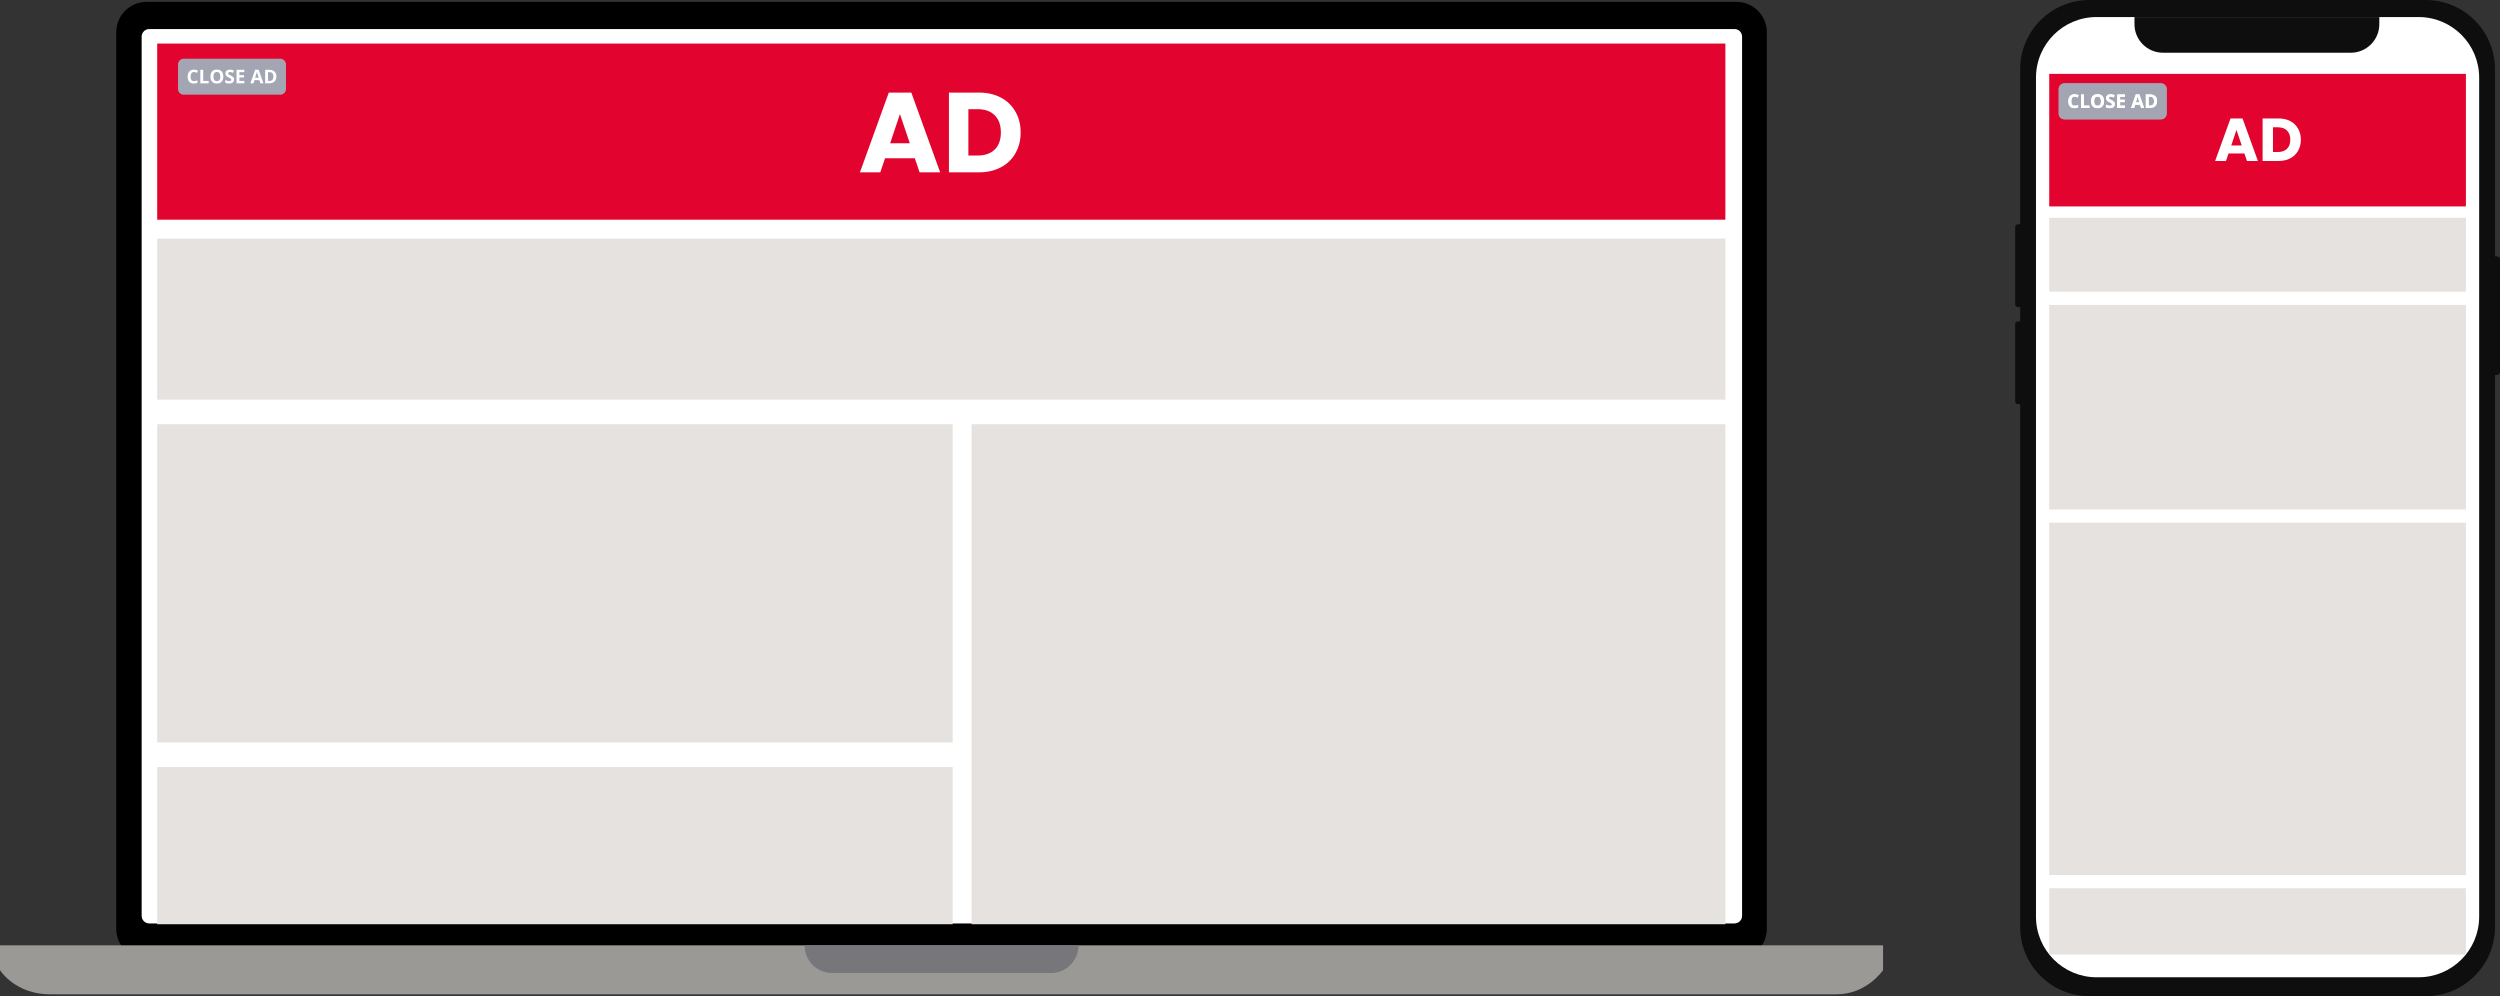
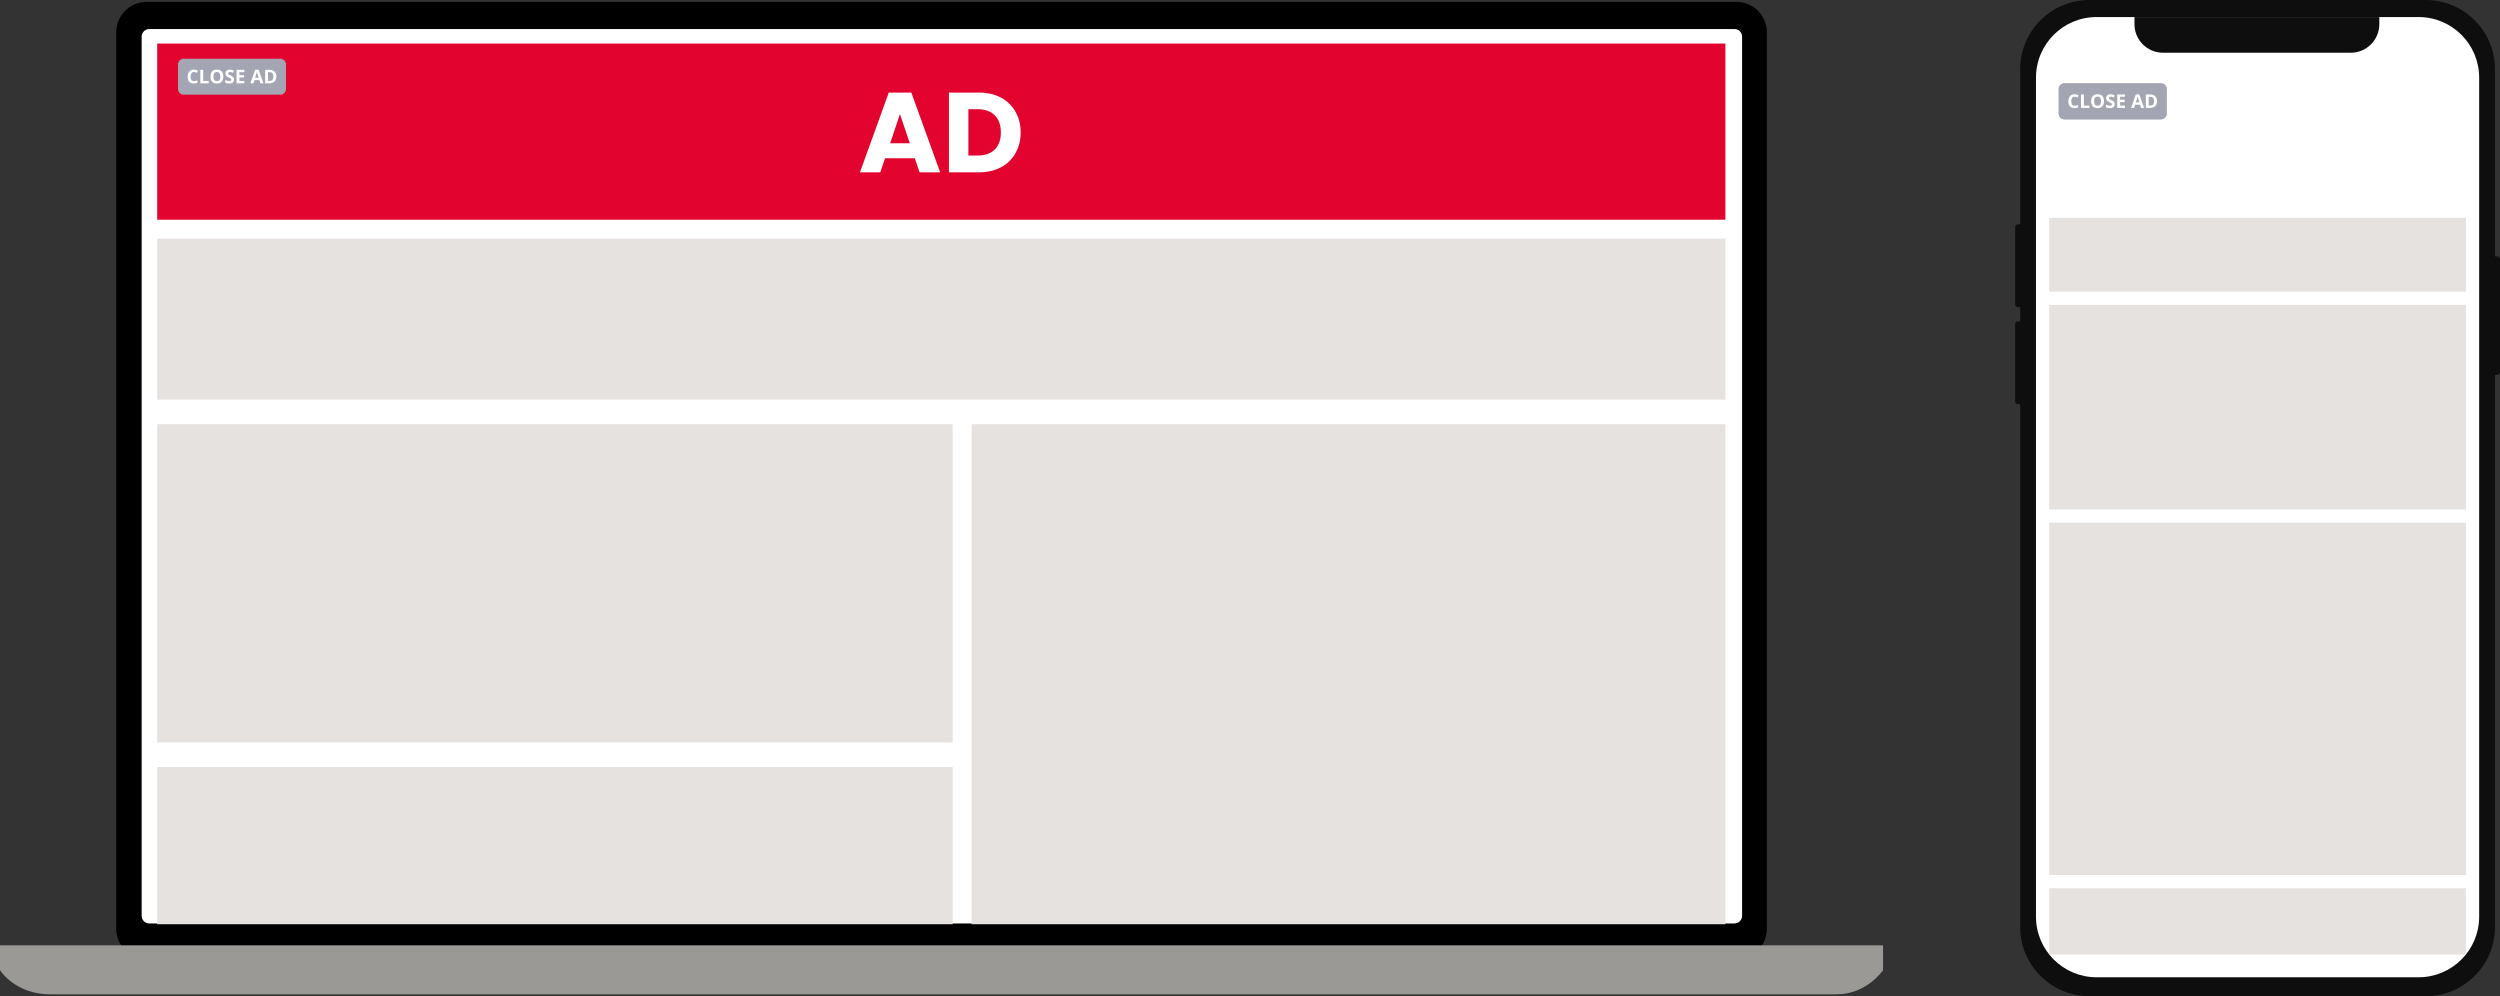
<svg xmlns="http://www.w3.org/2000/svg" width="1320" height="526" viewBox="0 0 1320 526" fill="none">
  <rect x="0" y="0" width="1320" height="526" fill="#333333" stroke="none" />
  <path d="M61.381 17C61.381 8.163 68.545 1 77.381 1H916.875C925.712 1 932.875 8.163 932.875 17V490.449C932.875 499.285 925.712 506.449 916.875 506.449H77.381C68.545 506.449 61.381 499.285 61.381 490.449V17Z" fill="black" />
  <path d="M74.795 19.334C74.795 17.125 76.586 15.335 78.795 15.335H915.819C918.028 15.335 919.819 17.125 919.819 19.334V483.572C919.819 485.781 918.028 487.572 915.819 487.572H78.795C76.586 487.572 74.795 485.781 74.795 483.572V19.334Z" fill="white" />
  <path d="M0 499.15H994.256V512.227C994.256 512.227 985.748 525 969.643 525C953.538 525 497.128 525 497.128 525C497.128 525 44.972 525 26.436 525C7.901 525 0 512.227 0 512.227V499.15Z" fill="#9A9996" />
-   <path d="M424.808 499.15H569.449C569.449 507.212 562.913 513.748 554.851 513.748H439.405C431.343 513.748 424.808 507.212 424.808 499.15Z" fill="#77767B" />
  <rect x="83" y="23" width="828" height="93" fill="#E2042E" />
  <rect x="83" y="126" width="828" height="85" fill="#E5E2DF" />
  <rect x="83" y="224" width="420" height="168" fill="#E5E2DF" />
  <rect x="513" y="224" width="398" height="264" fill="#E5E2DF" />
  <rect x="83" y="405" width="420" height="83" fill="#E5E2DF" />
  <path d="M483.024 83.56H467.304L464.784 91H454.044L469.284 48.88H481.164L496.404 91H485.544L483.024 83.56ZM480.384 75.64L475.164 60.22L470.004 75.64H480.384ZM516.822 48.88C521.262 48.88 525.142 49.76 528.462 51.52C531.782 53.28 534.342 55.76 536.142 58.96C537.982 62.12 538.902 65.78 538.902 69.94C538.902 74.06 537.982 77.72 536.142 80.92C534.342 84.12 531.762 86.6 528.402 88.36C525.082 90.12 521.222 91 516.822 91H501.042V48.88H516.822ZM516.162 82.12C520.042 82.12 523.062 81.06 525.222 78.94C527.382 76.82 528.462 73.82 528.462 69.94C528.462 66.06 527.382 63.04 525.222 60.88C523.062 58.72 520.042 57.64 516.162 57.64H511.302V82.12H516.162Z" fill="white" />
  <path d="M1103.27 0C1083.04 0 1066.64 16.375 1066.64 36.575V118.397H1065.51C1064.68 118.397 1064 119.072 1064 119.905V160.628C1064 161.461 1064.68 162.136 1065.51 162.136H1066.64V169.677H1065.51C1064.68 169.677 1064 170.353 1064 171.186V211.908C1064 212.741 1064.68 213.416 1065.51 213.416H1066.64V489.425C1066.64 509.625 1083.04 526 1103.27 526H1280.73C1300.96 526 1317.36 509.625 1317.36 489.425V197.957H1318.49C1319.32 197.957 1320 197.282 1320 196.449V136.873C1320 136.04 1319.32 135.365 1318.49 135.365H1317.36V36.575C1317.36 16.375 1300.96 0 1280.73 0H1103.27Z" fill="#0E0E0E" />
  <path d="M1075 41C1075 23.327 1089.33 9 1107 9H1277C1294.67 9 1309 23.327 1309 41V484C1309 501.673 1294.67 516 1277 516H1107C1089.33 516 1075 501.673 1075 484V41Z" fill="white" />
-   <rect x="1082" y="39" width="220" height="70" fill="#E2042E" />
  <path d="M1087 47C1087 45.343 1088.34 44 1090 44H1141C1142.66 44 1144 45.343 1144 47V60C1144 61.657 1142.66 63 1141 63H1090C1088.34 63 1087 61.657 1087 60V47Z" fill="#A4A5B2" />
  <path d="M1087 47C1087 45.343 1088.34 44 1090 44H1141C1142.66 44 1144 45.343 1144 47V60C1144 61.657 1142.66 63 1141 63H1090C1088.34 63 1087 61.657 1087 60V47Z" fill="#A4A5B2" />
-   <path d="M1095.43 51.019C1094.86 51.019 1094.42 51.233 1094.1 51.663C1093.79 52.09 1093.63 52.685 1093.63 53.45C1093.63 55.042 1094.23 55.838 1095.43 55.838C1095.93 55.838 1096.54 55.713 1097.25 55.462V56.731C1096.66 56.976 1096.01 57.098 1095.29 57.098C1094.25 57.098 1093.45 56.783 1092.9 56.155C1092.35 55.524 1092.08 54.619 1092.08 53.44C1092.08 52.698 1092.21 52.049 1092.48 51.492C1092.75 50.932 1093.14 50.504 1093.64 50.208C1094.15 49.908 1094.75 49.759 1095.43 49.759C1096.12 49.759 1096.82 49.926 1097.52 50.262L1097.03 51.492C1096.76 51.365 1096.49 51.255 1096.22 51.16C1095.95 51.066 1095.69 51.019 1095.43 51.019ZM1098.77 57V49.861H1100.29V55.75H1103.18V57H1098.77ZM1110.91 53.421C1110.91 54.602 1110.61 55.511 1110.03 56.145C1109.44 56.78 1108.6 57.098 1107.51 57.098C1106.41 57.098 1105.57 56.78 1104.99 56.145C1104.4 55.511 1104.11 54.599 1104.11 53.411C1104.11 52.223 1104.4 51.316 1104.99 50.691C1105.58 50.063 1106.42 49.749 1107.52 49.749C1108.61 49.749 1109.45 50.065 1110.03 50.696C1110.61 51.328 1110.91 52.236 1110.91 53.421ZM1105.7 53.421C1105.7 54.218 1105.85 54.819 1106.15 55.223C1106.45 55.626 1106.9 55.828 1107.51 55.828C1108.71 55.828 1109.32 55.026 1109.32 53.421C1109.32 51.813 1108.72 51.009 1107.52 51.009C1106.91 51.009 1106.46 51.212 1106.15 51.619C1105.85 52.023 1105.7 52.623 1105.7 53.421ZM1116.6 55.018C1116.6 55.662 1116.37 56.17 1115.9 56.541C1115.44 56.912 1114.79 57.098 1113.97 57.098C1113.21 57.098 1112.53 56.954 1111.95 56.668V55.262C1112.43 55.477 1112.83 55.628 1113.17 55.716C1113.5 55.804 1113.81 55.848 1114.08 55.848C1114.42 55.848 1114.67 55.784 1114.85 55.657C1115.02 55.53 1115.11 55.342 1115.11 55.091C1115.11 54.951 1115.08 54.827 1115 54.72C1114.92 54.609 1114.8 54.503 1114.65 54.402C1114.5 54.301 1114.19 54.14 1113.73 53.919C1113.29 53.714 1112.96 53.517 1112.75 53.328C1112.53 53.139 1112.35 52.92 1112.22 52.669C1112.09 52.418 1112.03 52.125 1112.03 51.79C1112.03 51.158 1112.24 50.662 1112.67 50.301C1113.1 49.94 1113.69 49.759 1114.45 49.759C1114.82 49.759 1115.17 49.803 1115.5 49.891C1115.84 49.978 1116.2 50.102 1116.56 50.262L1116.08 51.438C1115.7 51.282 1115.38 51.173 1115.13 51.111C1114.88 51.05 1114.64 51.019 1114.4 51.019C1114.11 51.019 1113.89 51.085 1113.74 51.219C1113.58 51.352 1113.51 51.526 1113.51 51.741C1113.51 51.875 1113.54 51.992 1113.6 52.093C1113.66 52.19 1113.76 52.286 1113.89 52.381C1114.03 52.472 1114.35 52.638 1114.86 52.879C1115.52 53.198 1115.98 53.519 1116.23 53.841C1116.47 54.16 1116.6 54.552 1116.6 55.018ZM1122 57H1117.89V49.861H1122V51.102H1119.41V52.669H1121.82V53.909H1119.41V55.75H1122V57ZM1130.47 57L1129.95 55.301H1127.35L1126.83 57H1125.2L1127.72 49.832H1129.57L1132.1 57H1130.47ZM1129.59 54.031C1129.11 52.492 1128.84 51.621 1128.78 51.419C1128.72 51.217 1128.68 51.058 1128.65 50.94C1128.54 51.357 1128.23 52.387 1127.73 54.031H1129.59ZM1138.92 53.362C1138.92 54.537 1138.59 55.438 1137.92 56.062C1137.25 56.688 1136.28 57 1135.02 57H1133V49.861H1135.24C1136.41 49.861 1137.31 50.169 1137.96 50.784C1138.6 51.399 1138.92 52.259 1138.92 53.362ZM1137.35 53.401C1137.35 51.868 1136.67 51.102 1135.32 51.102H1134.51V55.75H1135.16C1136.62 55.75 1137.35 54.967 1137.35 53.401Z" fill="white" />
  <path d="M1095.43 51.019C1095.14 51.019 1094.88 51.075 1094.66 51.19C1094.43 51.3 1094.25 51.461 1094.09 51.673C1093.94 51.884 1093.83 52.14 1093.75 52.44C1093.67 52.739 1093.63 53.076 1093.63 53.45C1093.63 53.955 1093.7 54.386 1093.82 54.744C1093.95 55.099 1094.14 55.371 1094.41 55.56C1094.67 55.745 1095.01 55.838 1095.43 55.838C1095.72 55.838 1096.01 55.805 1096.3 55.74C1096.59 55.675 1096.91 55.582 1097.25 55.462V56.731C1096.93 56.862 1096.62 56.954 1096.32 57.01C1096.01 57.068 1095.67 57.098 1095.29 57.098C1094.55 57.098 1093.94 56.946 1093.47 56.644C1093 56.338 1092.65 55.911 1092.42 55.364C1092.19 54.814 1092.08 54.173 1092.08 53.44C1092.08 52.9 1092.15 52.405 1092.3 51.956C1092.44 51.507 1092.66 51.118 1092.94 50.789C1093.22 50.46 1093.57 50.206 1093.99 50.027C1094.41 49.848 1094.89 49.759 1095.43 49.759C1095.78 49.759 1096.14 49.804 1096.49 49.895C1096.85 49.983 1097.19 50.105 1097.52 50.262L1097.03 51.492C1096.76 51.365 1096.49 51.255 1096.22 51.16C1095.95 51.066 1095.69 51.019 1095.43 51.019ZM1098.77 57V49.861H1100.29V55.75H1103.18V57H1098.77ZM1110.91 53.421C1110.91 53.971 1110.84 54.472 1110.7 54.925C1110.56 55.374 1110.36 55.761 1110.08 56.087C1109.8 56.412 1109.45 56.663 1109.02 56.839C1108.59 57.011 1108.09 57.098 1107.51 57.098C1106.92 57.098 1106.42 57.011 1105.99 56.839C1105.57 56.663 1105.21 56.412 1104.93 56.087C1104.66 55.761 1104.45 55.372 1104.31 54.92C1104.18 54.467 1104.11 53.965 1104.11 53.411C1104.11 52.672 1104.23 52.029 1104.47 51.482C1104.71 50.932 1105.09 50.506 1105.59 50.203C1106.1 49.9 1106.74 49.749 1107.52 49.749C1108.29 49.749 1108.93 49.9 1109.43 50.203C1109.93 50.506 1110.3 50.932 1110.54 51.482C1110.78 52.033 1110.91 52.679 1110.91 53.421ZM1105.7 53.421C1105.7 53.919 1105.76 54.349 1105.88 54.71C1106.01 55.068 1106.2 55.345 1106.47 55.54C1106.74 55.732 1107.08 55.828 1107.51 55.828C1107.94 55.828 1108.28 55.732 1108.55 55.54C1108.82 55.345 1109.01 55.068 1109.13 54.71C1109.26 54.349 1109.32 53.919 1109.32 53.421C1109.32 52.672 1109.18 52.083 1108.9 51.653C1108.62 51.224 1108.16 51.009 1107.52 51.009C1107.09 51.009 1106.74 51.106 1106.47 51.302C1106.2 51.494 1106.01 51.77 1105.88 52.132C1105.76 52.49 1105.7 52.92 1105.7 53.421ZM1116.6 55.018C1116.6 55.441 1116.5 55.809 1116.29 56.121C1116.09 56.434 1115.79 56.675 1115.39 56.844C1115 57.013 1114.53 57.098 1113.97 57.098C1113.72 57.098 1113.48 57.081 1113.24 57.049C1113 57.016 1112.78 56.969 1112.56 56.907C1112.35 56.842 1112.14 56.762 1111.95 56.668V55.262C1112.28 55.411 1112.64 55.547 1113 55.667C1113.36 55.787 1113.73 55.848 1114.08 55.848C1114.33 55.848 1114.53 55.815 1114.68 55.75C1114.83 55.685 1114.94 55.595 1115.01 55.481C1115.08 55.367 1115.11 55.237 1115.11 55.091C1115.11 54.912 1115.05 54.759 1114.93 54.632C1114.81 54.505 1114.65 54.386 1114.44 54.275C1114.23 54.165 1113.99 54.046 1113.73 53.919C1113.56 53.841 1113.38 53.746 1113.19 53.636C1112.99 53.522 1112.8 53.383 1112.63 53.221C1112.45 53.058 1112.31 52.861 1112.19 52.63C1112.08 52.395 1112.03 52.116 1112.03 51.79C1112.03 51.364 1112.13 50.999 1112.32 50.696C1112.52 50.394 1112.79 50.162 1113.16 50.003C1113.52 49.84 1113.95 49.759 1114.45 49.759C1114.82 49.759 1115.17 49.803 1115.5 49.891C1115.84 49.975 1116.2 50.099 1116.56 50.262L1116.08 51.438C1115.75 51.305 1115.45 51.203 1115.19 51.131C1114.93 51.056 1114.67 51.019 1114.4 51.019C1114.21 51.019 1114.05 51.05 1113.91 51.111C1113.78 51.17 1113.68 51.255 1113.61 51.365C1113.54 51.473 1113.51 51.598 1113.51 51.741C1113.51 51.91 1113.56 52.054 1113.65 52.171C1113.76 52.285 1113.9 52.395 1114.1 52.503C1114.31 52.61 1114.56 52.736 1114.86 52.879C1115.22 53.051 1115.53 53.232 1115.79 53.421C1116.05 53.606 1116.25 53.826 1116.39 54.08C1116.53 54.331 1116.6 54.643 1116.6 55.018ZM1122 57H1117.89V49.861H1122V51.102H1119.41V52.669H1121.82V53.909H1119.41V55.75H1122V57ZM1130.47 57L1129.95 55.301H1127.35L1126.83 57H1125.2L1127.72 49.832H1129.57L1132.1 57H1130.47ZM1129.59 54.031L1129.07 52.371C1129.04 52.26 1128.99 52.119 1128.94 51.946C1128.89 51.77 1128.83 51.593 1128.78 51.414C1128.72 51.232 1128.68 51.074 1128.65 50.94C1128.62 51.074 1128.57 51.24 1128.51 51.438C1128.46 51.634 1128.4 51.819 1128.35 51.995C1128.3 52.171 1128.26 52.296 1128.24 52.371L1127.73 54.031H1129.59ZM1138.92 53.362C1138.92 54.166 1138.77 54.839 1138.46 55.379C1138.15 55.916 1137.71 56.321 1137.13 56.595C1136.54 56.865 1135.84 57 1135.02 57H1133V49.861H1135.24C1135.99 49.861 1136.64 49.995 1137.19 50.262C1137.74 50.525 1138.17 50.918 1138.47 51.438C1138.77 51.956 1138.92 52.597 1138.92 53.362ZM1137.35 53.401C1137.35 52.874 1137.27 52.441 1137.12 52.102C1136.96 51.761 1136.74 51.508 1136.43 51.346C1136.13 51.183 1135.76 51.102 1135.32 51.102H1134.51V55.75H1135.16C1135.9 55.75 1136.45 55.553 1136.81 55.159C1137.17 54.765 1137.35 54.179 1137.35 53.401Z" fill="white" />
  <path d="M94 34C94 32.343 95.343 31 97 31H148C149.657 31 151 32.343 151 34V47C151 48.657 149.657 50 148 50H97C95.343 50 94 48.657 94 47V34Z" fill="#A4A5B2" />
  <path d="M102.427 38.019C102.137 38.019 101.88 38.075 101.655 38.19C101.434 38.3 101.247 38.461 101.094 38.673C100.944 38.884 100.83 39.14 100.752 39.44C100.674 39.739 100.635 40.076 100.635 40.45C100.635 40.955 100.697 41.386 100.82 41.744C100.947 42.099 101.143 42.371 101.406 42.56C101.67 42.745 102.01 42.838 102.427 42.838C102.716 42.838 103.006 42.805 103.296 42.74C103.589 42.675 103.906 42.582 104.248 42.462V43.731C103.932 43.862 103.621 43.954 103.315 44.01C103.009 44.068 102.666 44.098 102.285 44.098C101.549 44.098 100.944 43.946 100.469 43.644C99.997 43.338 99.647 42.911 99.419 42.364C99.191 41.814 99.077 41.173 99.077 40.44C99.077 39.9 99.15 39.405 99.297 38.956C99.443 38.507 99.658 38.118 99.941 37.789C100.225 37.46 100.575 37.206 100.991 37.027C101.408 36.848 101.886 36.759 102.427 36.759C102.782 36.759 103.136 36.804 103.491 36.895C103.849 36.983 104.191 37.105 104.517 37.262L104.028 38.492C103.761 38.365 103.493 38.255 103.223 38.16C102.952 38.066 102.687 38.019 102.427 38.019ZM105.771 44V36.861H107.285V42.75H110.181V44H105.771ZM117.905 40.421C117.905 40.971 117.837 41.472 117.7 41.925C117.563 42.374 117.355 42.761 117.075 43.087C116.799 43.412 116.447 43.663 116.021 43.839C115.594 44.011 115.09 44.098 114.507 44.098C113.924 44.098 113.42 44.011 112.993 43.839C112.567 43.663 112.214 43.412 111.934 43.087C111.657 42.761 111.45 42.372 111.313 41.92C111.177 41.467 111.108 40.965 111.108 40.411C111.108 39.672 111.229 39.029 111.47 38.482C111.714 37.932 112.088 37.506 112.593 37.203C113.097 36.9 113.739 36.749 114.517 36.749C115.291 36.749 115.928 36.9 116.426 37.203C116.927 37.506 117.298 37.932 117.539 38.482C117.783 39.033 117.905 39.679 117.905 40.421ZM112.695 40.421C112.695 40.919 112.757 41.349 112.881 41.71C113.008 42.068 113.205 42.345 113.472 42.54C113.739 42.732 114.084 42.828 114.507 42.828C114.937 42.828 115.285 42.732 115.552 42.54C115.819 42.345 116.012 42.068 116.133 41.71C116.257 41.349 116.318 40.919 116.318 40.421C116.318 39.672 116.178 39.083 115.898 38.653C115.618 38.224 115.158 38.009 114.517 38.009C114.09 38.009 113.742 38.106 113.472 38.302C113.205 38.494 113.008 38.77 112.881 39.132C112.757 39.49 112.695 39.92 112.695 40.421ZM123.599 42.018C123.599 42.441 123.496 42.809 123.291 43.121C123.086 43.434 122.786 43.675 122.393 43.844C122.002 44.013 121.527 44.098 120.967 44.098C120.719 44.098 120.477 44.081 120.239 44.049C120.005 44.016 119.779 43.969 119.561 43.907C119.346 43.842 119.141 43.762 118.945 43.668V42.262C119.284 42.411 119.635 42.547 120 42.667C120.365 42.787 120.726 42.848 121.084 42.848C121.331 42.848 121.53 42.815 121.68 42.75C121.833 42.685 121.943 42.595 122.012 42.481C122.08 42.367 122.114 42.237 122.114 42.091C122.114 41.912 122.054 41.759 121.934 41.632C121.813 41.505 121.647 41.386 121.436 41.275C121.227 41.165 120.991 41.046 120.728 40.919C120.562 40.841 120.381 40.746 120.186 40.636C119.99 40.522 119.805 40.383 119.629 40.221C119.453 40.058 119.308 39.861 119.194 39.63C119.084 39.395 119.028 39.116 119.028 38.79C119.028 38.364 119.126 37.999 119.321 37.696C119.517 37.394 119.795 37.162 120.156 37.003C120.521 36.84 120.951 36.759 121.445 36.759C121.816 36.759 122.17 36.803 122.505 36.891C122.843 36.975 123.197 37.099 123.564 37.262L123.076 38.438C122.747 38.305 122.453 38.203 122.192 38.131C121.932 38.056 121.667 38.019 121.396 38.019C121.208 38.019 121.047 38.05 120.913 38.111C120.78 38.17 120.679 38.255 120.61 38.365C120.542 38.473 120.508 38.598 120.508 38.741C120.508 38.91 120.557 39.054 120.654 39.171C120.755 39.285 120.905 39.395 121.104 39.503C121.305 39.61 121.556 39.736 121.855 39.879C122.22 40.051 122.531 40.232 122.788 40.421C123.049 40.606 123.249 40.826 123.389 41.08C123.529 41.331 123.599 41.643 123.599 42.018ZM129.004 44H124.893V36.861H129.004V38.102H126.406V39.669H128.823V40.909H126.406V42.75H129.004V44ZM137.466 44L136.948 42.301H134.346L133.828 44H132.197L134.717 36.832H136.567L139.097 44H137.466ZM136.587 41.031L136.069 39.371C136.037 39.26 135.993 39.119 135.938 38.946C135.885 38.77 135.832 38.593 135.776 38.414C135.724 38.232 135.682 38.074 135.649 37.94C135.617 38.074 135.571 38.24 135.513 38.438C135.457 38.634 135.404 38.819 135.352 38.995C135.299 39.171 135.262 39.296 135.239 39.371L134.727 41.031H136.587ZM145.923 40.362C145.923 41.166 145.768 41.839 145.459 42.379C145.153 42.916 144.709 43.321 144.126 43.595C143.543 43.865 142.842 44 142.021 44H140V36.861H142.241C142.99 36.861 143.639 36.995 144.189 37.262C144.74 37.525 145.166 37.918 145.469 38.438C145.771 38.956 145.923 39.597 145.923 40.362ZM144.351 40.401C144.351 39.874 144.272 39.441 144.116 39.102C143.963 38.761 143.735 38.508 143.433 38.346C143.133 38.183 142.762 38.102 142.319 38.102H141.514V42.75H142.163C142.902 42.75 143.451 42.553 143.809 42.159C144.17 41.765 144.351 41.179 144.351 40.401Z" fill="white" />
  <path d="M1185.05 81.032H1176.66L1175.32 85H1169.59L1177.72 62.536H1184.05L1192.18 85H1186.39L1185.05 81.032ZM1183.64 76.808L1180.85 68.584L1178.1 76.808H1183.64ZM1203.07 62.536C1205.44 62.536 1207.51 63.005 1209.28 63.944C1211.05 64.883 1212.42 66.205 1213.38 67.912C1214.36 69.597 1214.85 71.549 1214.85 73.768C1214.85 75.965 1214.36 77.917 1213.38 79.624C1212.42 81.331 1211.04 82.653 1209.25 83.592C1207.48 84.531 1205.42 85 1203.07 85H1194.66V62.536H1203.07ZM1202.72 80.264C1204.79 80.264 1206.4 79.699 1207.55 78.568C1208.7 77.437 1209.28 75.837 1209.28 73.768C1209.28 71.699 1208.7 70.088 1207.55 68.936C1206.4 67.784 1204.79 67.208 1202.72 67.208H1200.13V80.264H1202.72Z" fill="white" />
  <rect x="1082" y="115" width="220" height="39" fill="#E5E2DF" />
  <rect x="1082" y="161" width="220" height="108" fill="#E5E2DF" />
  <rect x="1082" y="276" width="220" height="186" fill="#E5E2DF" />
  <rect x="1082" y="469" width="220" height="35" fill="#E5E2DF" />
  <path d="M1127 9H1256.28V12.769C1256.28 21.095 1249.53 27.845 1241.2 27.845H1142.08C1133.75 27.845 1127 21.095 1127 12.769V9Z" fill="#0E0E0E" />
</svg>